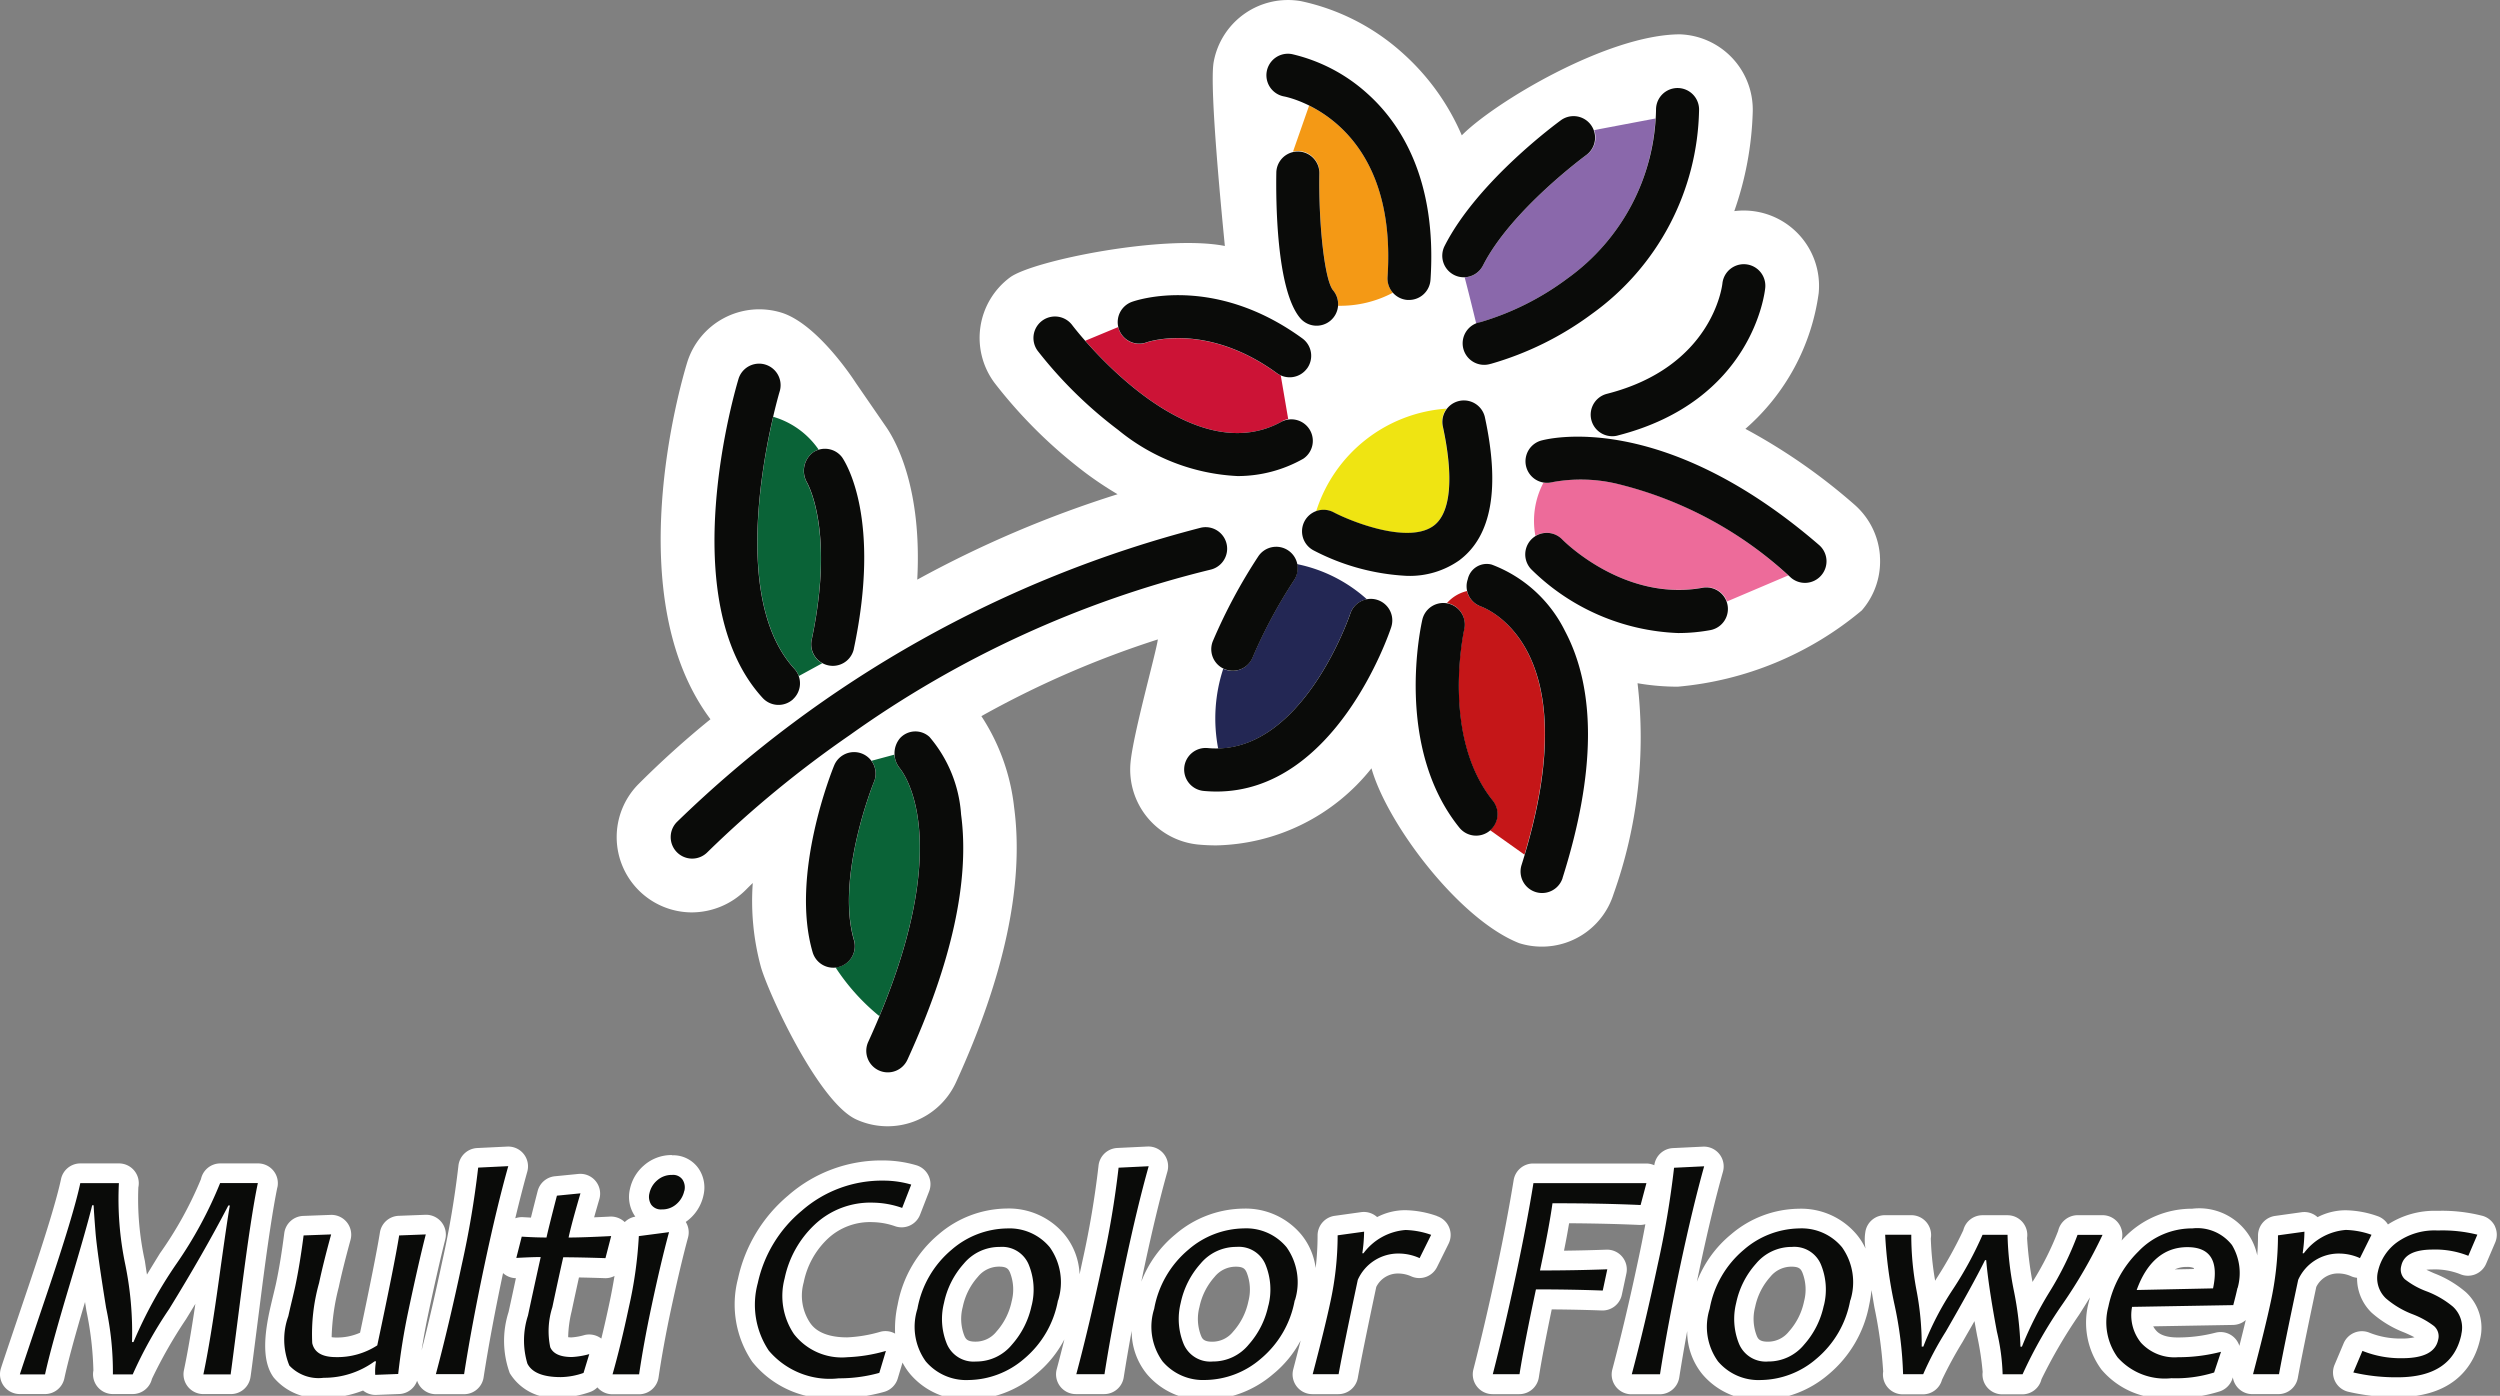
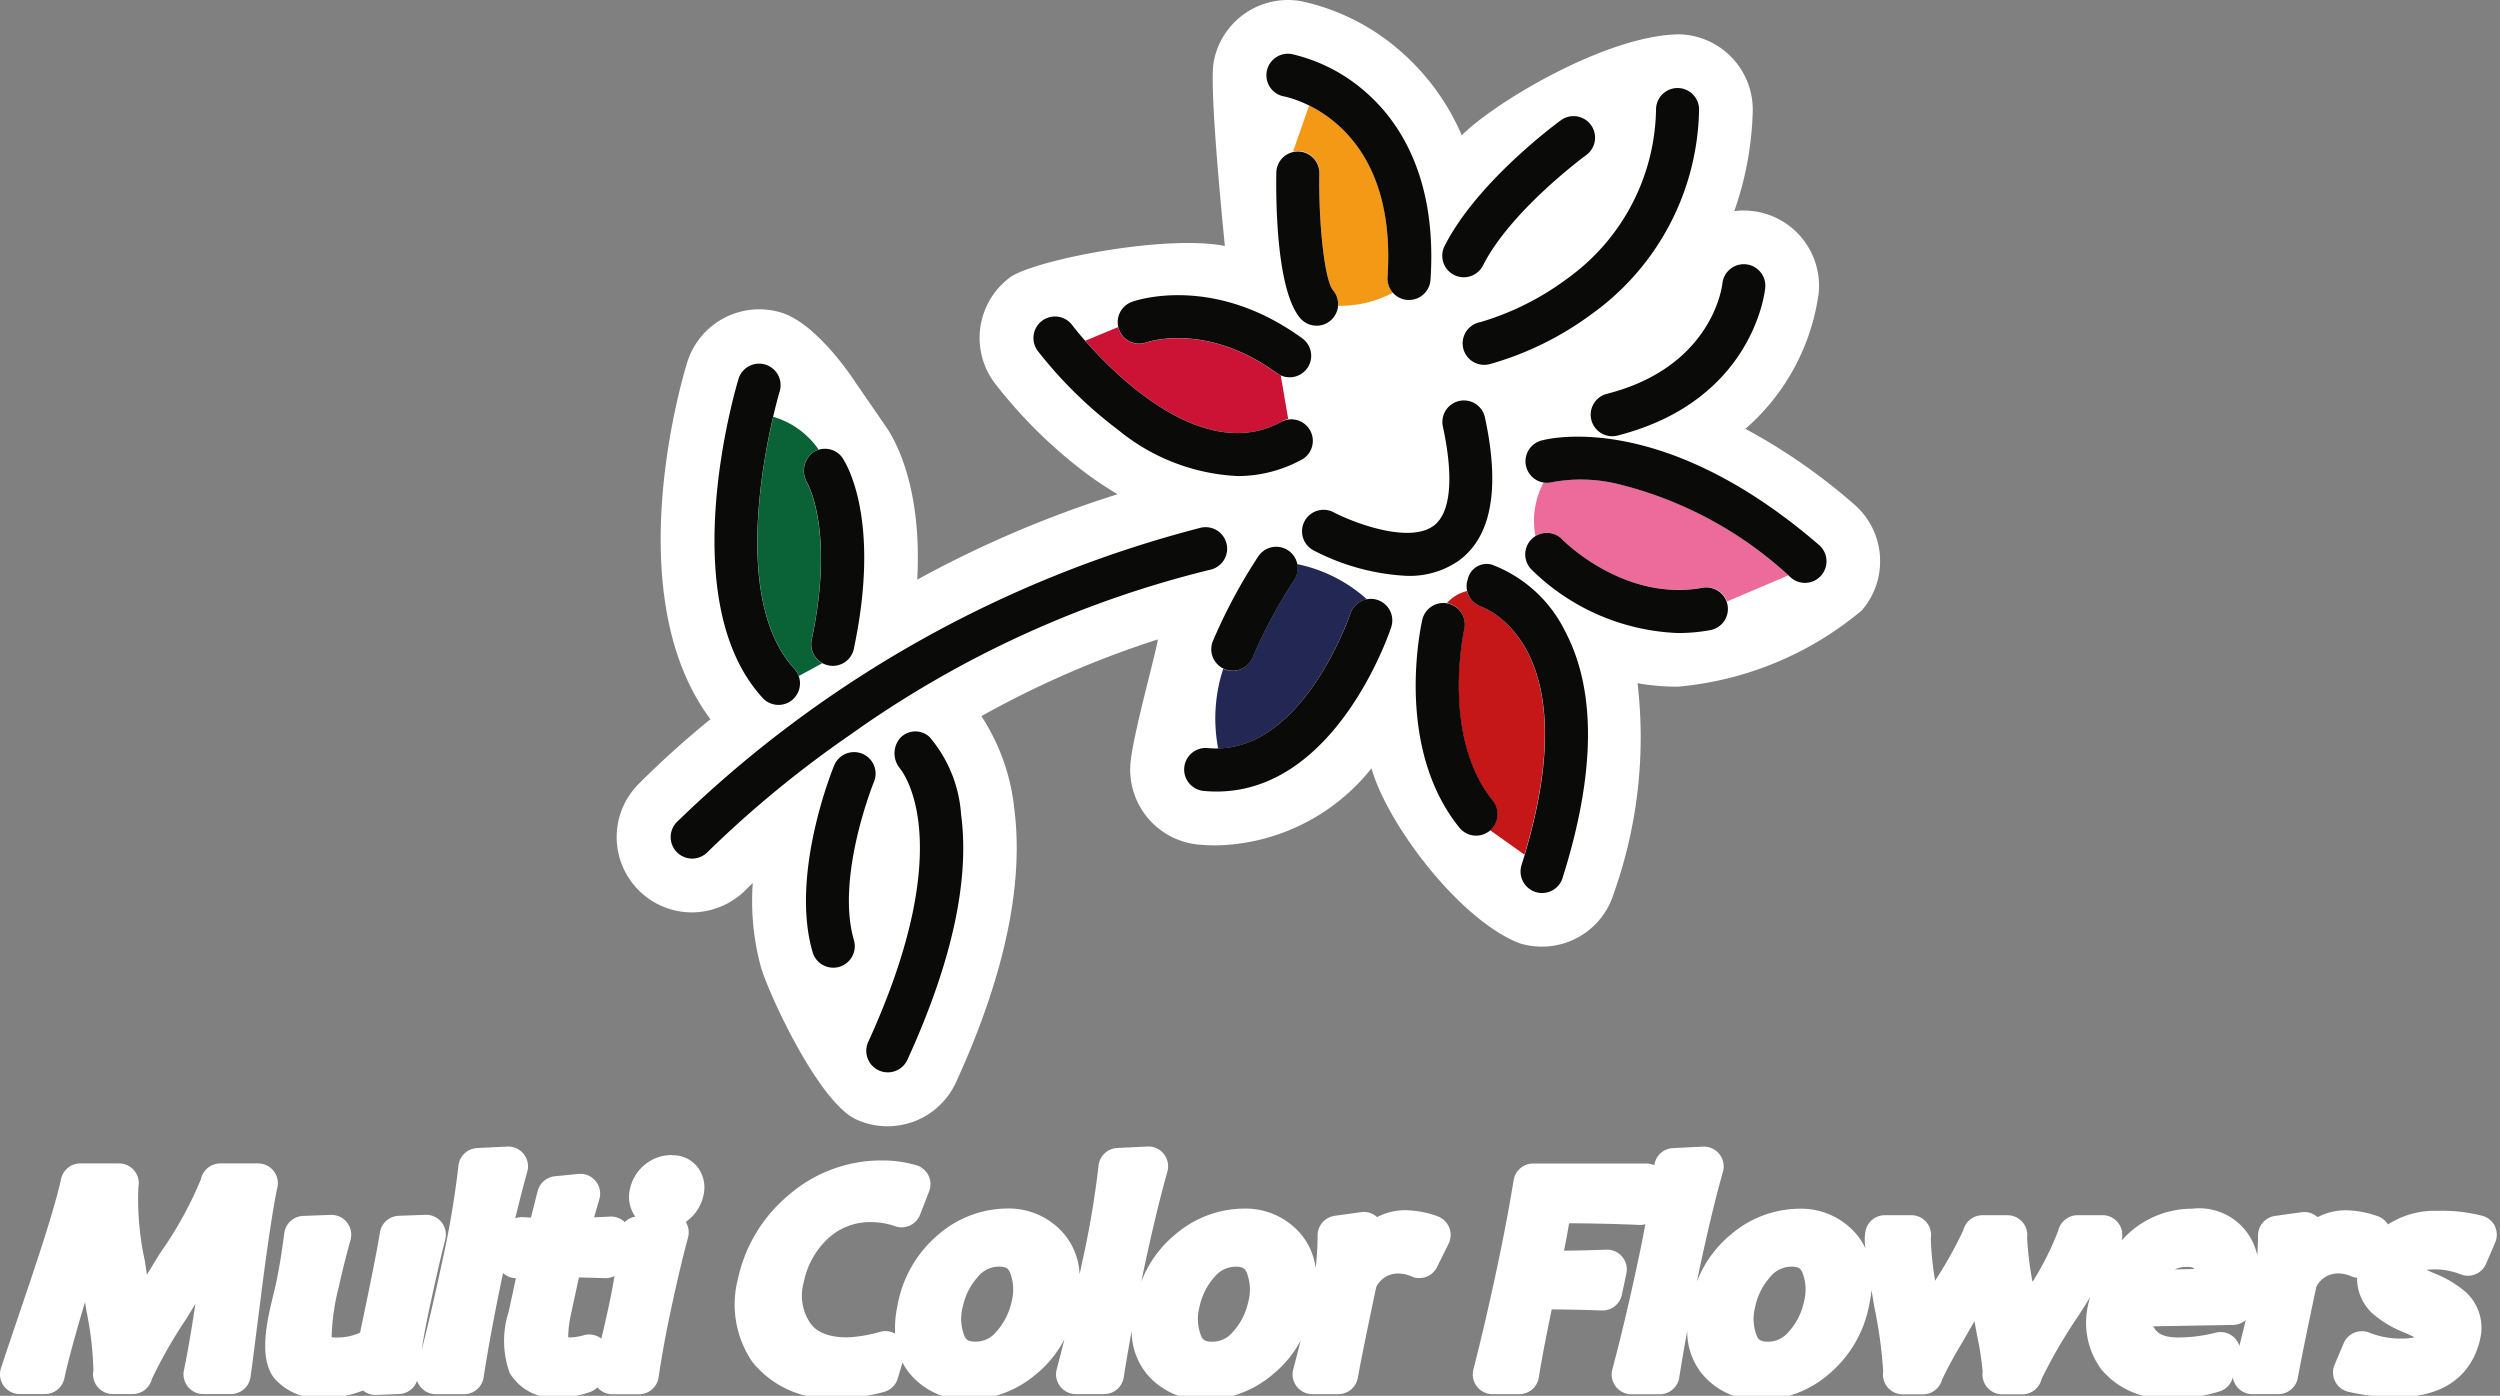
<svg xmlns="http://www.w3.org/2000/svg" width="120" height="67" viewBox="0 0 120 67">
  <rect x="0" y="0" width="120" height="67" fill="#808080" stroke="none" />
  <g>
    <title>Layer 1</title>
    <g id="svg_1">
      <path fill="#fff" d="m90.237,26.677a3.6,3.6 0 0 0 -1.244,-2.473a28.185,28.185 0 0 0 -5.214,-3.619a10.513,10.513 0 0 0 3.517,-6.507a3.615,3.615 0 0 0 -4.05,-3.944a15.694,15.694 0 0 0 0.885,-4.748a3.621,3.621 0 0 0 -3.5,-3.738c-3.488,0.015 -8.926,3.288 -10.465,4.849a11.206,11.206 0 0 0 -2.817,-3.928a10.575,10.575 0 0 0 -4.893,-2.512a3.623,3.623 0 0 0 -4.2,2.921c-0.222,1.237 0.435,7.765 0.537,8.829c-2.892,-0.57 -9.233,0.7 -10.318,1.512a3.617,3.617 0 0 0 -0.737,5.06a23.164,23.164 0 0 0 4.394,4.339a17.053,17.053 0 0 0 1.512,1.005a53.1,53.1 0 0 0 -9.616,4.1c0.235,-4.375 -1.017,-6.638 -1.491,-7.327l-1.465,-2.127s-1.8,-2.825 -3.576,-3.366a3.622,3.622 0 0 0 -4.513,2.4c-0.359,1.177 -3.252,11.277 1.119,17.12a44.661,44.661 0 0 0 -3.483,3.142a3.615,3.615 0 0 0 2.6,6.13a3.684,3.684 0 0 0 2.592,-1.094s0.115,-0.117 0.322,-0.317a12.1,12.1 0 0 0 0.393,4.04c0.382,1.307 2.767,6.481 4.573,7.309a3.612,3.612 0 0 0 4.79,-1.785c2.335,-5.1 3.274,-9.54 2.79,-13.187a9.971,9.971 0 0 0 -1.573,-4.386a46.221,46.221 0 0 1 8.471,-3.683c-0.086,0.645 -1.185,4.534 -1.312,5.914a3.616,3.616 0 0 0 3.267,3.934c0.284,0.026 0.57,0.039 0.851,0.039a9.773,9.773 0 0 0 7.448,-3.7c0.75,2.658 4.194,7.249 7.088,8.392a3.591,3.591 0 0 0 1.085,0.167l0,0a3.6,3.6 0 0 0 3.447,-2.525a22.358,22.358 0 0 0 1.151,-10.118a11.35,11.35 0 0 0 1.931,0.166a15.934,15.934 0 0 0 8.832,-3.66a3.586,3.586 0 0 0 0.869,-2.627m-21.491,-6.113l0,0zm13.454,10.185l0,0" data-name="Path 81" id="Path_81" />
      <path fill="#0a6337" d="m38.132,32.101a1.037,1.037 0 0 1 0.211,0.349l1.124,-0.614a1.034,1.034 0 0 1 -0.511,-1.119c1.132,-5.35 -0.24,-7.583 -0.253,-7.606l0.01,0.015a1.11,1.11 0 0 1 0.322,-1.418a1.157,1.157 0 0 1 0.257,-0.13a4.008,4.008 0 0 0 -2.176,-1.572c-0.63,2.7 -1.734,9.093 1.018,12.094" data-name="Path 82" id="Path_82" />
      <path fill="#cc1336" d="m61.542,20.221a1.036,1.036 0 0 1 0.291,-0.109l-0.357,-2.093a1.07,1.07 0 0 1 -0.182,-0.1c-3.36,-2.444 -6.144,-1.52 -6.261,-1.479a1.03,1.03 0 0 1 -1.322,-0.617a1.1,1.1 0 0 1 -0.036,-0.125l-1.583,0.658c1.556,1.775 5.756,5.929 9.451,3.871" data-name="Path 83" id="Path_83" />
      <path fill="#f49915" d="m62.317,7.25a1.033,1.033 0 0 1 1.015,1.051c-0.044,2.535 0.263,5.169 0.658,5.636a1.035,1.035 0 0 1 0.24,0.74a5.4,5.4 0 0 0 2.629,-0.627a1.033,1.033 0 0 1 -0.255,-0.75c0.357,-5.346 -2.182,-7.448 -3.766,-8.233l-0.773,2.21a1,1 0 0 1 0.252,-0.028" data-name="Path 84" id="Path_84" />
-       <path fill="#8a68ab" d="m76.156,7.433c-0.036,0.026 -3.626,2.652 -4.975,5.315a1.029,1.029 0 0 1 -0.878,0.563c0.179,0.676 0.406,1.6 0.557,2.225a1.093,1.093 0 0 1 0.193,-0.07a13.321,13.321 0 0 0 4.185,-2.1a10.145,10.145 0 0 0 4.225,-7.679l-2.941,0.557a1.035,1.035 0 0 1 -0.364,1.19" data-name="Path 85" id="Path_85" />
-       <path fill="#efe412" d="m63.18,24.538a1.025,1.025 0 0 1 0.827,0.057c0.869,0.455 3.621,1.549 4.819,0.635c0.809,-0.617 0.958,-2.312 0.422,-4.772a1.035,1.035 0 0 1 0.187,-0.844a7.076,7.076 0 0 0 -6.257,4.924" data-name="Path 86" id="Path_86" />
      <path fill="#ed6b9a" d="m77.666,23.231a7.624,7.624 0 0 0 -3.15,-0.093a1.025,1.025 0 0 1 -0.43,0.031a3.925,3.925 0 0 0 -0.386,2.557a1.034,1.034 0 0 1 1.283,0.167c0.047,0.049 2.972,3.012 6.753,2.312a1.033,1.033 0 0 1 1.159,0.666l2.944,-1.252a18.523,18.523 0 0 0 -8.173,-4.391" data-name="Path 87" id="Path_87" />
      <path fill="#c51618" d="m70.998,29.078l0.011,0a1.052,1.052 0 0 1 -0.593,-0.708a1.844,1.844 0 0 0 -0.96,0.575c0.016,0 0.032,0 0.05,0.01a1.034,1.034 0 0 1 0.771,1.239c-0.013,0.058 -1.142,5.123 1.369,8.234a1.032,1.032 0 0 1 -0.122,1.422l1.651,1.174c3.037,-10.142 -1.962,-11.881 -2.179,-11.951" data-name="Path 88" id="Path_88" />
      <path fill="#232754" d="m64.812,29.46a1.032,1.032 0 0 1 0.8,-0.693a7.122,7.122 0 0 0 -3.355,-1.69a1.034,1.034 0 0 1 -0.151,0.779a24.035,24.035 0 0 0 -1.981,3.688a1.033,1.033 0 0 1 -1.34,0.585c-0.024,-0.01 -0.045,-0.019 -0.068,-0.031a7.637,7.637 0 0 0 -0.244,3.834c4.181,-0.11 6.313,-6.4 6.336,-6.469" data-name="Path 89" id="Path_89" />
-       <path fill="#0a6337" d="m43.159,36.848l0.016,0.016a1.3,1.3 0 0 1 -0.25,-0.64l-1.093,0.294a1.032,1.032 0 0 1 0.125,1c-0.018,0.045 -1.846,4.571 -0.963,7.6a1.034,1.034 0 0 1 -0.7,1.281a1.112,1.112 0 0 1 -0.19,0.034a10.187,10.187 0 0 0 2.106,2.342c3.7,-8.863 0.979,-11.9 0.95,-11.932" data-name="Path 90" id="Path_90" />
      <path fill="#0a0b09" d="m33.224,41.213a1.032,1.032 0 0 1 -0.74,-1.75a56.226,56.226 0 0 1 25.16,-14.134a1.033,1.033 0 0 1 0.451,2.017a50.325,50.325 0 0 0 -17.3,7.934a52.1,52.1 0 0 0 -6.833,5.62a1.029,1.029 0 0 1 -0.742,0.313m4.845,-7.651a1.034,1.034 0 0 0 0.063,-1.46c-3.525,-3.844 -0.724,-13.249 -0.695,-13.343a1.033,1.033 0 0 0 -1.976,-0.6c-0.132,0.432 -3.173,10.629 1.15,15.342a1.034,1.034 0 0 0 1.46,0.063m2.221,12.844a1.034,1.034 0 0 0 0.7,-1.281c-0.883,-3.032 0.943,-7.557 0.963,-7.6a1.033,1.033 0 0 0 -1.911,-0.786c-0.088,0.213 -2.122,5.235 -1.034,8.965a1.033,1.033 0 0 0 0.992,0.744a0.989,0.989 0 0 0 0.289,-0.042m22.257,-24.38a1.033,1.033 0 0 0 -1.005,-1.8c-4.613,2.57 -10.019,-4.55 -10.072,-4.621a1.033,1.033 0 0 0 -1.656,1.236a20.719,20.719 0 0 0 3.867,3.798a9.764,9.764 0 0 0 5.724,2.21a6.384,6.384 0 0 0 3.147,-0.827m0.19,-4.337a1.033,1.033 0 0 0 -0.227,-1.444c-4.288,-3.121 -8.022,-1.811 -8.179,-1.754a1.033,1.033 0 1 0 0.7,1.944c0.117,-0.041 2.9,-0.965 6.261,1.479a1.033,1.033 0 0 0 1.444,-0.227m1.124,-2.294a1.034,1.034 0 0 0 0.125,-1.457c-0.395,-0.468 -0.7,-3.1 -0.658,-5.636a1.033,1.033 0 0 0 -2.065,-0.036c-0.023,1.3 -0.01,5.638 1.143,7.005a1.034,1.034 0 0 0 1.457,0.123m4.8,-1.955c0.325,-4.863 -1.47,-7.547 -3.032,-8.944a8.119,8.119 0 0 0 -3.626,-1.895a1.033,1.033 0 0 0 -0.37,2.033c0.224,0.042 5.467,1.138 4.966,8.669a1.033,1.033 0 0 0 0.961,1.1l0.07,0a1.033,1.033 0 0 0 1.03,-0.965m2.52,-0.69c1.349,-2.663 4.94,-5.287 4.975,-5.315a1.033,1.033 0 0 0 -1.211,-1.673c-0.164,0.119 -4.03,2.941 -5.607,6.054a1.034,1.034 0 0 0 0.455,1.388a1.02,1.02 0 0 0 0.466,0.112a1.034,1.034 0 0 0 0.922,-0.567m0.372,4.724a15.118,15.118 0 0 0 4.857,-2.4a12.319,12.319 0 0 0 5.143,-9.772a1.033,1.033 0 0 0 -2.065,-0.071a10.185,10.185 0 0 1 -4.249,8.14a13.261,13.261 0 0 1 -4.185,2.1a1.033,1.033 0 1 0 0.5,2m6.089,3.442c6.482,-1.653 7.065,-6.865 7.086,-7.086a1.033,1.033 0 0 0 -2.056,-0.208c-0.018,0.164 -0.507,4.009 -5.54,5.292a1.033,1.033 0 0 0 0.255,2.035a1,1 0 0 0 0.257,-0.032m-17.512,10.635a23.947,23.947 0 0 1 1.981,-3.688a1.033,1.033 0 1 0 -1.721,-1.143a25.808,25.808 0 0 0 -2.182,4.074a1.033,1.033 0 0 0 1.923,0.757m6.642,-1.437a1.033,1.033 0 1 0 -1.962,-0.65c-0.023,0.068 -2.329,6.875 -6.848,6.453a1.033,1.033 0 1 0 -0.19,2.058c0.209,0.019 0.412,0.029 0.614,0.029c5.708,0 8.277,-7.557 8.387,-7.89m3.3,-3.235c1.528,-1.163 1.929,-3.47 1.192,-6.859a1.033,1.033 0 0 0 -2.018,0.44c0.536,2.462 0.386,4.157 -0.422,4.774c-1.2,0.914 -3.951,-0.179 -4.819,-0.635a1.033,1.033 0 0 0 -0.963,1.828a10.815,10.815 0 0 0 4.478,1.224a4.136,4.136 0 0 0 2.558,-0.773m1.416,13.013a1.034,1.034 0 0 0 0.156,-1.453c-2.509,-3.111 -1.382,-8.176 -1.369,-8.234a1.033,1.033 0 0 0 -2.012,-0.468c-0.058,0.247 -1.377,6.094 1.773,10a1.033,1.033 0 0 0 1.453,0.156m10.618,-9.641a1.033,1.033 0 0 0 -0.375,-2.031c-3.782,0.7 -6.706,-2.264 -6.753,-2.312a1.033,1.033 0 0 0 -1.494,1.427a10.588,10.588 0 0 0 7.054,3.061a8.53,8.53 0 0 0 1.569,-0.145m5.3,-2.624a1.032,1.032 0 0 0 -0.107,-1.457c-7.62,-6.578 -13.13,-5.073 -13.361,-5.006a1.034,1.034 0 0 0 0.568,1.988a7.554,7.554 0 0 1 3.15,0.093a18.652,18.652 0 0 1 8.291,4.491a1.031,1.031 0 0 0 1.457,-0.107m-46.435,3.522c1.317,-6.222 -0.367,-8.9 -0.563,-9.189a1.029,1.029 0 0 0 -1.38,-0.247a1.11,1.11 0 0 0 -0.322,1.418l-0.01,-0.015c0.015,0.021 1.385,2.255 0.253,7.606a1.033,1.033 0 0 0 0.8,1.224a1.081,1.081 0 0 0 0.214,0.023a1.033,1.033 0 0 0 1.01,-0.82m2.569,19.729c2.129,-4.654 3,-8.616 2.577,-11.774a6.39,6.39 0 0 0 -1.515,-3.722a1,1 0 0 0 -1.419,0.062a1.128,1.128 0 0 0 -0.018,1.424l-0.016,-0.016c0.031,0.032 3,3.348 -1.489,13.167a1.033,1.033 0 1 0 1.879,0.859m31.449,-8.729c1.588,-5.019 1.627,-9.009 0.114,-11.857a6.459,6.459 0 0 0 -3.516,-3.184a0.93,0.93 0 0 0 -1.148,0.706a1.022,1.022 0 0 0 0.563,1.275l-0.011,0c0.221,0.071 5.375,1.864 2.03,12.438a1.033,1.033 0 1 0 1.97,0.625" data-name="Path 91" id="Path_91" />
      <path fill="#fff" d="m32.255,55.443a2,2 0 0 0 -1.348,0.5a2.05,2.05 0 0 0 -0.669,1.127a1.633,1.633 0 0 0 0.221,1.276l0.037,0.052a0.943,0.943 0 0 0 -0.508,0.263a0.956,0.956 0 0 0 -0.708,-0.265c-0.274,0.015 -0.529,0.026 -0.762,0.036q0.11,-0.39 0.25,-0.87a0.95,0.95 0 0 0 -1.005,-1.213l-1.13,0.112a0.949,0.949 0 0 0 -0.825,0.708c-0.133,0.518 -0.24,0.942 -0.323,1.276l-0.382,-0.021a0.945,0.945 0 0 0 -0.37,0.054c0.2,-0.828 0.391,-1.577 0.576,-2.236a0.949,0.949 0 0 0 -0.96,-1.206l-1.445,0.07a0.951,0.951 0 0 0 -0.9,0.854a44.034,44.034 0 0 1 -0.768,4.549c-0.333,1.562 -0.667,3.006 -1,4.311q0.132,-0.86 0.309,-1.7c0.328,-1.541 0.606,-2.76 0.827,-3.626a0.95,0.95 0 0 0 -0.958,-1.184l-1.278,0.049a0.948,0.948 0 0 0 -0.9,0.8c-0.135,0.84 -0.456,2.457 -0.953,4.811a2.692,2.692 0 0 1 -1.14,0.231a1.349,1.349 0 0 1 -0.224,-0.016a10.578,10.578 0 0 1 0.341,-2.4c0.132,-0.622 0.323,-1.385 0.565,-2.27a0.95,0.95 0 0 0 -0.952,-1.2l-1.32,0.049a0.951,0.951 0 0 0 -0.908,0.83c-0.115,0.9 -0.245,1.7 -0.385,2.359c-0.024,0.119 -0.076,0.338 -0.154,0.659q-0.124,0.516 -0.18,0.779c-0.318,1.5 -0.252,2.493 0.209,3.127a2.8,2.8 0 0 0 2.415,0.979a5.067,5.067 0 0 0 1.877,-0.352a0.936,0.936 0 0 0 0.635,0.211l1.1,-0.042a0.948,0.948 0 0 0 0.859,-0.64a0.942,0.942 0 0 0 0.146,0.276a0.951,0.951 0 0 0 0.753,0.372l1.353,0a0.95,0.95 0 0 0 0.939,-0.8c0.232,-1.5 0.547,-3.183 0.934,-5.014a0.943,0.943 0 0 0 0.617,0.245q-0.2,0.94 -0.351,1.622a4.536,4.536 0 0 0 0.057,2.936a2.48,2.48 0 0 0 2.442,1.164a4.384,4.384 0 0 0 1.4,-0.255a0.922,0.922 0 0 0 0.364,-0.227a0.951,0.951 0 0 0 0.721,0.333l1.275,0a0.95,0.95 0 0 0 0.94,-0.81c0.148,-1 0.341,-2.059 0.575,-3.162c0.3,-1.4 0.58,-2.6 0.84,-3.556a0.951,0.951 0 0 0 -0.11,-0.745a2.089,2.089 0 0 0 0.852,-1.284a1.622,1.622 0 0 0 -0.224,-1.262a1.487,1.487 0 0 0 -1.289,-0.654m-3.391,8.8a0.955,0.955 0 0 0 -0.81,-0.17a2.946,2.946 0 0 1 -0.611,0.112a1.174,1.174 0 0 1 -0.171,-0.01a5.576,5.576 0 0 1 0.164,-1.232c0.123,-0.581 0.242,-1.129 0.354,-1.635q0.543,0.01 1.236,0.034a0.927,0.927 0 0 0 0.471,-0.107c-0.068,0.411 -0.149,0.849 -0.248,1.314q-0.19,0.894 -0.385,1.694m-15.551,-7.261c-0.2,0.961 -0.468,2.707 -0.783,5.191c-0.486,3.824 -0.5,3.91 -0.518,3.98a0.95,0.95 0 0 1 -0.929,0.753l-1.324,0a0.951,0.951 0 0 1 -0.93,-1.148c0.166,-0.781 0.351,-1.848 0.549,-3.183q-0.222,0.368 -0.451,0.74a22.6,22.6 0 0 0 -1.634,2.861a0.952,0.952 0 0 1 -0.924,0.729l-0.952,0a0.951,0.951 0 0 1 -0.934,-1.132a15.851,15.851 0 0 0 -0.335,-2.863c-0.023,-0.145 -0.045,-0.286 -0.067,-0.422c-0.5,1.676 -0.831,2.908 -0.992,3.665a0.95,0.95 0 0 1 -0.929,0.752l-1.21,0a0.949,0.949 0 0 1 -0.929,-1.148c0.016,-0.078 0.028,-0.125 1.333,-3.983c0.843,-2.493 1.374,-4.238 1.575,-5.188a0.949,0.949 0 0 1 0.929,-0.752l1.853,0a0.951,0.951 0 0 1 0.93,1.148a13.842,13.842 0 0 0 0.313,3.535c0.034,0.231 0.067,0.448 0.1,0.653c0.185,-0.307 0.393,-0.646 0.625,-1.023a18.134,18.134 0 0 0 1.968,-3.561a0.949,0.949 0 0 1 0.929,-0.752l1.811,0a0.949,0.949 0 0 1 0.929,1.148m106.447,1.879a0.948,0.948 0 0 0 -0.589,-0.507a7.794,7.794 0 0 0 -2.171,-0.244a4.132,4.132 0 0 0 -2.382,0.654a0.942,0.942 0 0 0 -0.5,-0.4a4.818,4.818 0 0 0 -1.533,-0.281a2.933,2.933 0 0 0 -1.345,0.331l0,0a0.943,0.943 0 0 0 -0.768,-0.237l-1.27,0.177a0.951,0.951 0 0 0 -0.82,0.945c0,0.31 -0.015,0.63 -0.037,0.953a2.841,2.841 0 0 0 -3.118,-2.244a4.5,4.5 0 0 0 -3.264,1.387c-0.045,0.045 -0.086,0.093 -0.13,0.14a0.648,0.648 0 0 0 0.015,-0.068a0.951,0.951 0 0 0 -0.93,-1.148l-1.2,0a0.965,0.965 0 0 0 -0.929,0.752a14.217,14.217 0 0 1 -1.232,2.452a17.117,17.117 0 0 1 -0.26,-2.109a0.951,0.951 0 0 0 -0.94,-1.093l-1.2,0a0.949,0.949 0 0 0 -0.922,0.721a19.949,19.949 0 0 1 -1.291,2.324c-0.021,0.034 -0.041,0.068 -0.06,0.1a14.235,14.235 0 0 1 -0.208,-2.033a0.951,0.951 0 0 0 -0.937,-1.114l-1.267,0a0.949,0.949 0 0 0 -0.929,0.752a2.352,2.352 0 0 0 0,0.851a3.01,3.01 0 0 0 -0.414,-0.661a3.482,3.482 0 0 0 -2.788,-1.252a5.1,5.1 0 0 0 -3.257,1.234a5.479,5.479 0 0 0 -1.638,2.273c0.042,-0.2 0.084,-0.406 0.128,-0.614c0.393,-1.846 0.77,-3.416 1.124,-4.667a0.949,0.949 0 0 0 -0.96,-1.206l-1.442,0.07a0.948,0.948 0 0 0 -0.893,0.823a0.953,0.953 0 0 0 -0.388,-0.084l-5.424,0a0.951,0.951 0 0 0 -0.939,0.8c-0.2,1.229 -0.471,2.678 -0.818,4.306c-0.369,1.733 -0.744,3.34 -1.114,4.779a0.95,0.95 0 0 0 0.919,1.187l1.283,0a0.95,0.95 0 0 0 0.939,-0.805c0.112,-0.732 0.32,-1.827 0.619,-3.264c0.841,0.006 1.647,0.024 2.4,0.052a0.95,0.95 0 0 0 0.965,-0.752l0.218,-1.021a0.949,0.949 0 0 0 -0.963,-1.146c-0.663,0.024 -1.341,0.041 -2.031,0.049c0.1,-0.486 0.179,-0.924 0.245,-1.317c1.241,0.008 2.372,0.036 3.376,0.081a0.968,0.968 0 0 0 0.284,-0.034c-0.1,0.549 -0.218,1.132 -0.351,1.755l0,0c-0.409,1.927 -0.825,3.68 -1.232,5.208a0.95,0.95 0 0 0 0.917,1.2l1.353,0a0.95,0.95 0 0 0 0.939,-0.8c0.11,-0.7 0.239,-1.455 0.383,-2.239a3.238,3.238 0 0 0 0.734,2.083a3.512,3.512 0 0 0 2.788,1.234a5.1,5.1 0 0 0 3.249,-1.223a5.7,5.7 0 0 0 1.966,-3.356a6.051,6.051 0 0 0 0.109,-0.7c0.042,0.253 0.088,0.529 0.14,0.833a21.508,21.508 0 0 1 0.421,3.071a0.951,0.951 0 0 0 0.939,1.1l0.967,0a0.95,0.95 0 0 0 0.917,-0.7a19.467,19.467 0 0 1 0.987,-1.815c0.2,-0.354 0.395,-0.685 0.572,-1c0.039,0.222 0.081,0.453 0.125,0.69a14.086,14.086 0 0 1 0.268,1.75a0.95,0.95 0 0 0 0.942,1.075l0.958,0a0.95,0.95 0 0 0 0.924,-0.729a24.293,24.293 0 0 1 1.806,-3.093c0.192,-0.3 0.364,-0.578 0.52,-0.831c-0.021,0.086 -0.045,0.17 -0.065,0.257a3.8,3.8 0 0 0 0.612,3.2a3.919,3.919 0 0 0 3.334,1.376a6.976,6.976 0 0 0 2.379,-0.333a0.956,0.956 0 0 0 0.575,-0.591l0.024,-0.073a0.946,0.946 0 0 0 0.937,0.807l1.247,0a0.951,0.951 0 0 0 0.935,-0.783c0.149,-0.827 0.447,-2.294 0.885,-4.362a1.157,1.157 0 0 1 1.088,-0.648a1.527,1.527 0 0 1 0.6,0.14a0.89,0.89 0 0 0 0.27,0.068a2.3,2.3 0 0 0 0.7,1.676a5.159,5.159 0 0 0 1.582,0.956c0.206,0.089 0.36,0.162 0.474,0.224a2.547,2.547 0 0 1 -0.611,0.06a4.008,4.008 0 0 1 -1.544,-0.278a0.952,0.952 0 0 0 -1.242,0.5l-0.438,1.037a0.95,0.95 0 0 0 0.651,1.294a9.98,9.98 0 0 0 2.345,0.26c2.955,0 3.77,-1.76 3.995,-2.809a2.32,2.32 0 0 0 -0.663,-2.205l-0.016,-0.016a5.221,5.221 0 0 0 -1.531,-0.914q-0.227,-0.1 -0.375,-0.171a2.885,2.885 0 0 1 0.3,-0.015a3.321,3.321 0 0 1 1.317,0.224a0.95,0.95 0 0 0 1.252,-0.5l0.434,-1.015a0.948,0.948 0 0 0 -0.013,-0.778m-33.886,5.045a1.274,1.274 0 0 1 -1.017,0.492c-0.4,0 -0.473,-0.149 -0.529,-0.283a2.231,2.231 0 0 1 -0.078,-1.38a3.1,3.1 0 0 1 0.727,-1.448a1.3,1.3 0 0 1 1.021,-0.49c0.37,0 0.45,0.119 0.521,0.284a2.222,2.222 0 0 1 0.08,1.38l0,0a3.112,3.112 0 0 1 -0.726,1.448m18.519,-2.98a1.3,1.3 0 0 1 0.575,-0.119a0.786,0.786 0 0 1 0.331,0.049l0,0a0.232,0.232 0 0 1 0.018,0.05l-0.924,0.019l0,0.001zm1.957,3.037a7.154,7.154 0 0 1 -1.822,0.229c-0.753,0 -0.973,-0.265 -1.046,-0.352a1.009,1.009 0 0 1 -0.123,-0.182l3.837,-0.067a0.953,0.953 0 0 0 0.606,-0.235c-0.089,0.372 -0.192,0.788 -0.307,1.241a0.946,0.946 0 0 0 -1.145,-0.633m-37.365,-5.6a4.818,4.818 0 0 0 -1.533,-0.281a2.933,2.933 0 0 0 -1.345,0.331l0,0a0.95,0.95 0 0 0 -0.768,-0.237l-1.27,0.177a0.951,0.951 0 0 0 -0.82,0.945a13.275,13.275 0 0 1 -0.093,1.56a3.168,3.168 0 0 0 -0.684,-1.6a3.482,3.482 0 0 0 -2.788,-1.252a5.1,5.1 0 0 0 -3.257,1.234a5.458,5.458 0 0 0 -1.64,2.273c0.042,-0.2 0.084,-0.406 0.128,-0.614c0.393,-1.846 0.771,-3.416 1.124,-4.667a0.949,0.949 0 0 0 -0.96,-1.206l-1.445,0.07a0.951,0.951 0 0 0 -0.9,0.854a44.035,44.035 0 0 1 -0.768,4.552q-0.071,0.331 -0.141,0.658a3.23,3.23 0 0 0 -0.714,-1.9a3.482,3.482 0 0 0 -2.788,-1.258a5.1,5.1 0 0 0 -3.257,1.234a5.758,5.758 0 0 0 -1.973,3.379a5.363,5.363 0 0 0 -0.123,1.392a0.944,0.944 0 0 0 -0.7,-0.091a6.69,6.69 0 0 1 -1.6,0.271c-1.294,0 -1.666,-0.533 -1.788,-0.708a2.356,2.356 0 0 1 -0.3,-1.929a3.937,3.937 0 0 1 1.158,-2.1a2.962,2.962 0 0 1 2.153,-0.794a3.461,3.461 0 0 1 1.088,0.2a0.95,0.95 0 0 0 1.187,-0.557l0.435,-1.12a0.949,0.949 0 0 0 -0.624,-1.257a5.661,5.661 0 0 0 -1.56,-0.227a6.79,6.79 0 0 0 -4.59,1.689l0,0a7.192,7.192 0 0 0 -2.4,3.982a4.9,4.9 0 0 0 0.682,3.99a4.729,4.729 0 0 0 4.135,1.746a8.046,8.046 0 0 0 2.2,-0.3a0.947,0.947 0 0 0 0.651,-0.641l0.229,-0.765a3.02,3.02 0 0 0 0.367,0.552a3.512,3.512 0 0 0 2.788,1.234a5.1,5.1 0 0 0 3.249,-1.223a5.33,5.33 0 0 0 1.366,-1.676c-0.123,0.494 -0.245,0.973 -0.367,1.427a0.95,0.95 0 0 0 0.917,1.2l1.358,0a0.95,0.95 0 0 0 0.939,-0.8c0.11,-0.7 0.239,-1.453 0.383,-2.239a3.245,3.245 0 0 0 0.734,2.083a3.512,3.512 0 0 0 2.788,1.234a5.1,5.1 0 0 0 3.249,-1.223a5.3,5.3 0 0 0 1.341,-1.629c-0.107,0.425 -0.226,0.885 -0.357,1.385a0.949,0.949 0 0 0 0.917,1.192l1.247,0a0.951,0.951 0 0 0 0.935,-0.783c0.149,-0.833 0.448,-2.3 0.885,-4.362a1.157,1.157 0 0 1 1.088,-0.646a1.527,1.527 0 0 1 0.6,0.14a0.95,0.95 0 0 0 1.229,-0.45l0.555,-1.12a0.95,0.95 0 0 0 -0.55,-1.323m-21.147,5.533a1.272,1.272 0 0 1 -1.017,0.49c-0.377,0 -0.46,-0.122 -0.529,-0.283a2.219,2.219 0 0 1 -0.078,-1.38a3.1,3.1 0 0 1 0.727,-1.448a1.3,1.3 0 0 1 1.021,-0.49c0.369,0 0.448,0.119 0.521,0.284a2.222,2.222 0 0 1 0.08,1.38a3.127,3.127 0 0 1 -0.726,1.448m11.363,0a1.274,1.274 0 0 1 -1.017,0.492c-0.4,0 -0.473,-0.149 -0.529,-0.283a2.219,2.219 0 0 1 -0.078,-1.38a3.1,3.1 0 0 1 0.727,-1.448a1.3,1.3 0 0 1 1.021,-0.49c0.369,0 0.448,0.119 0.521,0.284a2.222,2.222 0 0 1 0.08,1.38a3.127,3.127 0 0 1 -0.723,1.444" data-name="Path 92" id="Path_92" />
-       <path fill="#0a0b09" d="m11.085,65.97l-1.323,0q0.334,-1.571 0.747,-4.545t0.524,-3.564l-0.071,0q-1.191,2.29 -2.842,4.97a20.2,20.2 0 0 0 -1.749,3.139l-0.952,0a14.66,14.66 0 0 0 -0.327,-3.2q-0.434,-2.7 -0.507,-3.618t-0.091,-1.3l-0.07,0q-0.227,0.965 -1.106,3.9t-1.156,4.218l-1.208,0q0.015,-0.071 1.3,-3.879t1.6,-5.3l1.853,0a15.3,15.3 0 0 0 0.3,3.874a16.272,16.272 0 0 1 0.33,3.754l0.07,0a20.984,20.984 0 0 1 2.069,-3.766a19.812,19.812 0 0 0 2.09,-3.865l1.811,0q-0.317,1.486 -0.8,5.269t-0.505,3.9m8.039,-0.006l-1.1,0.042a2.731,2.731 0 0 1 0.039,-0.648l-0.07,0a4.11,4.11 0 0 1 -2.444,0.789a1.925,1.925 0 0 1 -1.647,-0.588a3.285,3.285 0 0 1 -0.049,-2.371c0.036,-0.169 0.094,-0.421 0.174,-0.753s0.133,-0.562 0.159,-0.684q0.219,-1.035 0.4,-2.437l1.322,-0.049q-0.373,1.359 -0.578,2.325a9.067,9.067 0 0 0 -0.33,2.892c0.1,0.448 0.476,0.672 1.143,0.672a3.51,3.51 0 0 0 1.979,-0.563q0.833,-3.917 1.051,-5.277l1.278,-0.049q-0.339,1.325 -0.835,3.663q-0.319,1.5 -0.49,3.037m3.149,0.006l-1.34,0q0.621,-2.326 1.244,-5.256a44.755,44.755 0 0 0 0.786,-4.657l1.445,-0.07q-0.541,1.917 -1.138,4.727q-0.616,2.9 -0.982,5.256m6.011,-0.973l-0.279,0.916a3.416,3.416 0 0 1 -1.093,0.2q-1.269,0 -1.6,-0.645a3.867,3.867 0 0 1 0.026,-2.307q0.229,-1.079 0.612,-2.811q-0.395,0 -1.171,0.042l0.26,-1.021q0.66,0.041 1.189,0.042q0.09,-0.424 0.5,-2.009l1.13,-0.112q-0.434,1.478 -0.57,2.121q0.692,0 2.044,-0.07l-0.274,1.06q-1.259,-0.041 -2.027,-0.042q-0.241,1.064 -0.523,2.4a3.771,3.771 0 0 0 -0.1,1.919c0.138,0.312 0.484,0.469 1.038,0.469a3.854,3.854 0 0 0 0.84,-0.141m2.385,0.973l-1.273,0q0.4,-1.408 0.783,-3.22a20.169,20.169 0 0 0 0.479,-3.416l1.45,-0.19q-0.4,1.474 -0.851,3.606q-0.36,1.69 -0.586,3.22m2.168,-8.806a1.156,1.156 0 0 1 -0.365,0.624a1.018,1.018 0 0 1 -0.711,0.265a0.57,0.57 0 0 1 -0.511,-0.229a0.7,0.7 0 0 1 -0.083,-0.554a1.121,1.121 0 0 1 0.37,-0.612a1.045,1.045 0 0 1 0.718,-0.261a0.551,0.551 0 0 1 0.5,0.229a0.685,0.685 0 0 1 0.086,0.539m9.673,7.685l-0.315,1.049a7.1,7.1 0 0 1 -1.944,0.261a3.832,3.832 0 0 1 -3.36,-1.328a3.967,3.967 0 0 1 -0.529,-3.244a6.228,6.228 0 0 1 2.1,-3.462a5.837,5.837 0 0 1 3.965,-1.455a4.7,4.7 0 0 1 1.3,0.19l-0.435,1.12a4.4,4.4 0 0 0 -1.39,-0.253a3.9,3.9 0 0 0 -2.811,1.057a4.912,4.912 0 0 0 -1.441,2.58a3.279,3.279 0 0 0 0.447,2.67a2.908,2.908 0 0 0 2.567,1.112a7.66,7.66 0 0 0 1.84,-0.3m8.267,-2.431a4.751,4.751 0 0 1 -1.634,2.814a4.154,4.154 0 0 1 -2.652,1.012a2.547,2.547 0 0 1 -2.061,-0.895a2.843,2.843 0 0 1 -0.4,-2.522a4.808,4.808 0 0 1 1.643,-2.838a4.154,4.154 0 0 1 2.658,-1.021a2.512,2.512 0 0 1 2.054,0.906a2.9,2.9 0 0 1 0.4,2.546m-1.271,0.247a3.157,3.157 0 0 0 -0.138,-1.955a1.382,1.382 0 0 0 -1.393,-0.856a2.225,2.225 0 0 0 -1.733,0.81a4.055,4.055 0 0 0 -0.945,1.88a3.152,3.152 0 0 0 0.136,1.958a1.389,1.389 0 0 0 1.4,0.852a2.208,2.208 0 0 0 1.729,-0.814a4.093,4.093 0 0 0 0.942,-1.877m3.5,3.3l-1.356,0q0.621,-2.326 1.244,-5.256a44.756,44.756 0 0 0 0.786,-4.657l1.445,-0.07q-0.541,1.917 -1.138,4.727q-0.616,2.9 -0.984,5.256m9.132,-3.551a4.751,4.751 0 0 1 -1.634,2.814a4.154,4.154 0 0 1 -2.651,1.014a2.547,2.547 0 0 1 -2.061,-0.895a2.843,2.843 0 0 1 -0.4,-2.522a4.808,4.808 0 0 1 1.643,-2.838a4.154,4.154 0 0 1 2.658,-1.021a2.512,2.512 0 0 1 2.054,0.906a2.9,2.9 0 0 1 0.4,2.546m-1.271,0.247a3.157,3.157 0 0 0 -0.138,-1.955a1.382,1.382 0 0 0 -1.393,-0.856a2.225,2.225 0 0 0 -1.733,0.81a4.073,4.073 0 0 0 -0.947,1.88a3.164,3.164 0 0 0 0.136,1.958a1.387,1.387 0 0 0 1.4,0.853a2.208,2.208 0 0 0 1.729,-0.814a4.078,4.078 0 0 0 0.942,-1.877m7.815,-3.391l-0.555,1.12a2.439,2.439 0 0 0 -0.979,-0.22a2.128,2.128 0 0 0 -1.988,1.262q-0.689,3.242 -0.921,4.53l-1.244,0q0.587,-2.234 0.849,-3.467a15.125,15.125 0 0 0 0.349,-3.2l1.27,-0.175a7.607,7.607 0 0 1 -0.086,1.036l0.057,0a2.78,2.78 0 0 1 2.014,-1.116a3.979,3.979 0 0 1 1.232,0.232m10.334,-2.48l-0.279,1.049q-1.856,-0.085 -4.23,-0.084q-0.163,1.169 -0.6,3.226q1.656,0 3.231,-0.057l-0.218,1.021q-1.5,-0.056 -3.207,-0.057q-0.585,2.755 -0.788,4.072l-1.283,0q0.563,-2.185 1.124,-4.819q0.526,-2.48 0.827,-4.353l5.425,0l-0.002,0.002zm0.65,9.173l-1.353,0q0.621,-2.326 1.244,-5.256a44.76,44.76 0 0 0 0.786,-4.657l1.445,-0.07q-0.538,1.918 -1.138,4.728q-0.616,2.9 -0.982,5.256m9.131,-3.551a4.751,4.751 0 0 1 -1.634,2.814a4.154,4.154 0 0 1 -2.652,1.012a2.547,2.547 0 0 1 -2.061,-0.895a2.843,2.843 0 0 1 -0.4,-2.522a4.808,4.808 0 0 1 1.643,-2.838a4.154,4.154 0 0 1 2.655,-1.022a2.517,2.517 0 0 1 2.056,0.906a2.9,2.9 0 0 1 0.4,2.546m-1.271,0.247a3.157,3.157 0 0 0 -0.138,-1.955a1.382,1.382 0 0 0 -1.393,-0.856a2.225,2.225 0 0 0 -1.733,0.81a4.073,4.073 0 0 0 -0.947,1.88a3.176,3.176 0 0 0 0.136,1.958a1.389,1.389 0 0 0 1.4,0.852a2.21,2.21 0 0 0 1.729,-0.814a4.077,4.077 0 0 0 0.942,-1.877m13.38,-3.389a23.289,23.289 0 0 1 -1.913,3.314a21.506,21.506 0 0 0 -1.926,3.378l-0.958,0a10.02,10.02 0 0 0 -0.276,-2.051q-0.409,-2.19 -0.512,-3.425l-0.057,0q-0.592,1.191 -1.885,3.431a15.39,15.39 0 0 0 -1.083,2.043l-0.965,0a18.123,18.123 0 0 0 -0.422,-3.386a20.544,20.544 0 0 1 -0.438,-3.308l1.254,0a14.067,14.067 0 0 0 0.252,2.678a13.83,13.83 0 0 1 0.248,2.691l0.078,0a14.118,14.118 0 0 1 1.442,-2.784a17.378,17.378 0 0 0 1.4,-2.582l1.2,0a15.1,15.1 0 0 0 0.307,2.7a15.859,15.859 0 0 1 0.313,2.67l0.07,0a17.065,17.065 0 0 1 1.322,-2.624a15.315,15.315 0 0 0 1.348,-2.744l1.2,0l0.001,-0.001zm6.474,2.557q-0.063,0.295 -0.2,0.817l-4.858,0.084a2.1,2.1 0 0 0 0.43,1.723a2.179,2.179 0 0 0 1.776,0.693a8.1,8.1 0 0 0 2.064,-0.26l-0.331,0.994a6.145,6.145 0 0 1 -2.052,0.274a3.02,3.02 0 0 1 -2.58,-1a2.878,2.878 0 0 1 -0.443,-2.437a5.178,5.178 0 0 1 1.439,-2.645a3.556,3.556 0 0 1 2.593,-1.109a2.111,2.111 0 0 1 1.9,0.8a2.614,2.614 0 0 1 0.27,2.064m-1.179,0.015q0.421,-1.98 -1.234,-1.979c-1.1,0 -1.937,0.685 -2.431,2.057l3.667,-0.078l-0.002,0zm7.606,-2.572l-0.555,1.12a2.439,2.439 0 0 0 -0.976,-0.219a2.128,2.128 0 0 0 -1.988,1.262q-0.689,3.242 -0.921,4.53l-1.247,0q0.587,-2.234 0.849,-3.467a15.125,15.125 0 0 0 0.349,-3.2l1.27,-0.175a7.61,7.61 0 0 1 -0.086,1.036l0.057,0a2.78,2.78 0 0 1 2.014,-1.12a3.979,3.979 0 0 1 1.232,0.232m4.316,4.784q-0.436,2.058 -3.066,2.057a9.035,9.035 0 0 1 -2.121,-0.232l0.438,-1.036a4.9,4.9 0 0 0 1.911,0.352q1.534,0 1.721,-0.874a0.647,0.647 0 0 0 -0.2,-0.672a4.1,4.1 0 0 0 -1.012,-0.56a4.347,4.347 0 0 1 -1.289,-0.762a1.343,1.343 0 0 1 -0.383,-1.31a2.353,2.353 0 0 1 0.9,-1.377a3.092,3.092 0 0 1 1.968,-0.575a6.874,6.874 0 0 1 1.9,0.2l-0.434,1.015a4.257,4.257 0 0 0 -1.7,-0.3q-1.352,0 -1.518,0.783a0.647,0.647 0 0 0 0.167,0.638a3.827,3.827 0 0 0 1.059,0.588a4.429,4.429 0 0 1 1.254,0.732a1.367,1.367 0 0 1 0.4,1.332" data-name="Path 93" id="Path_93" />
    </g>
  </g>
</svg>